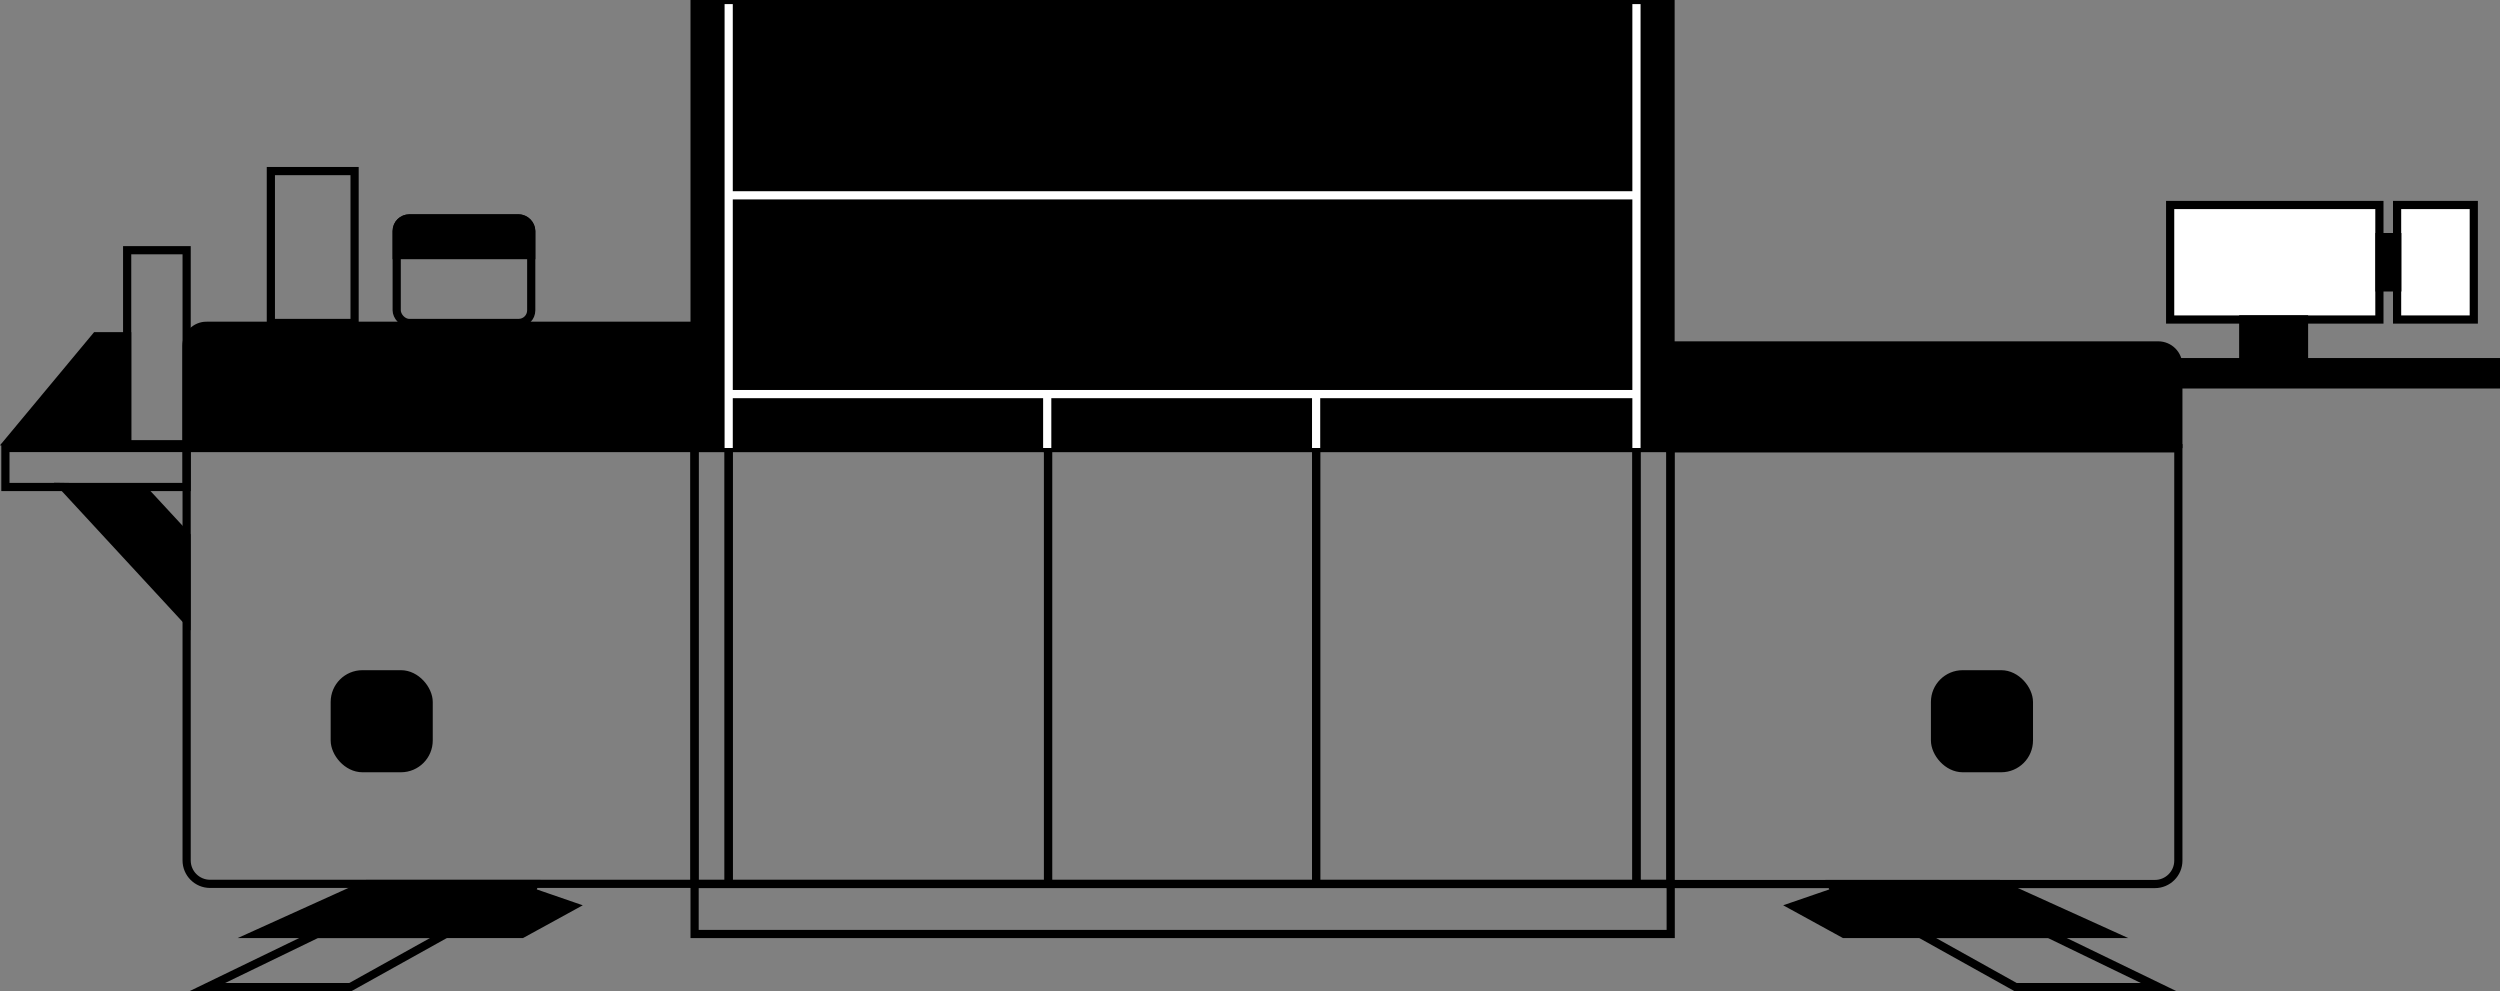
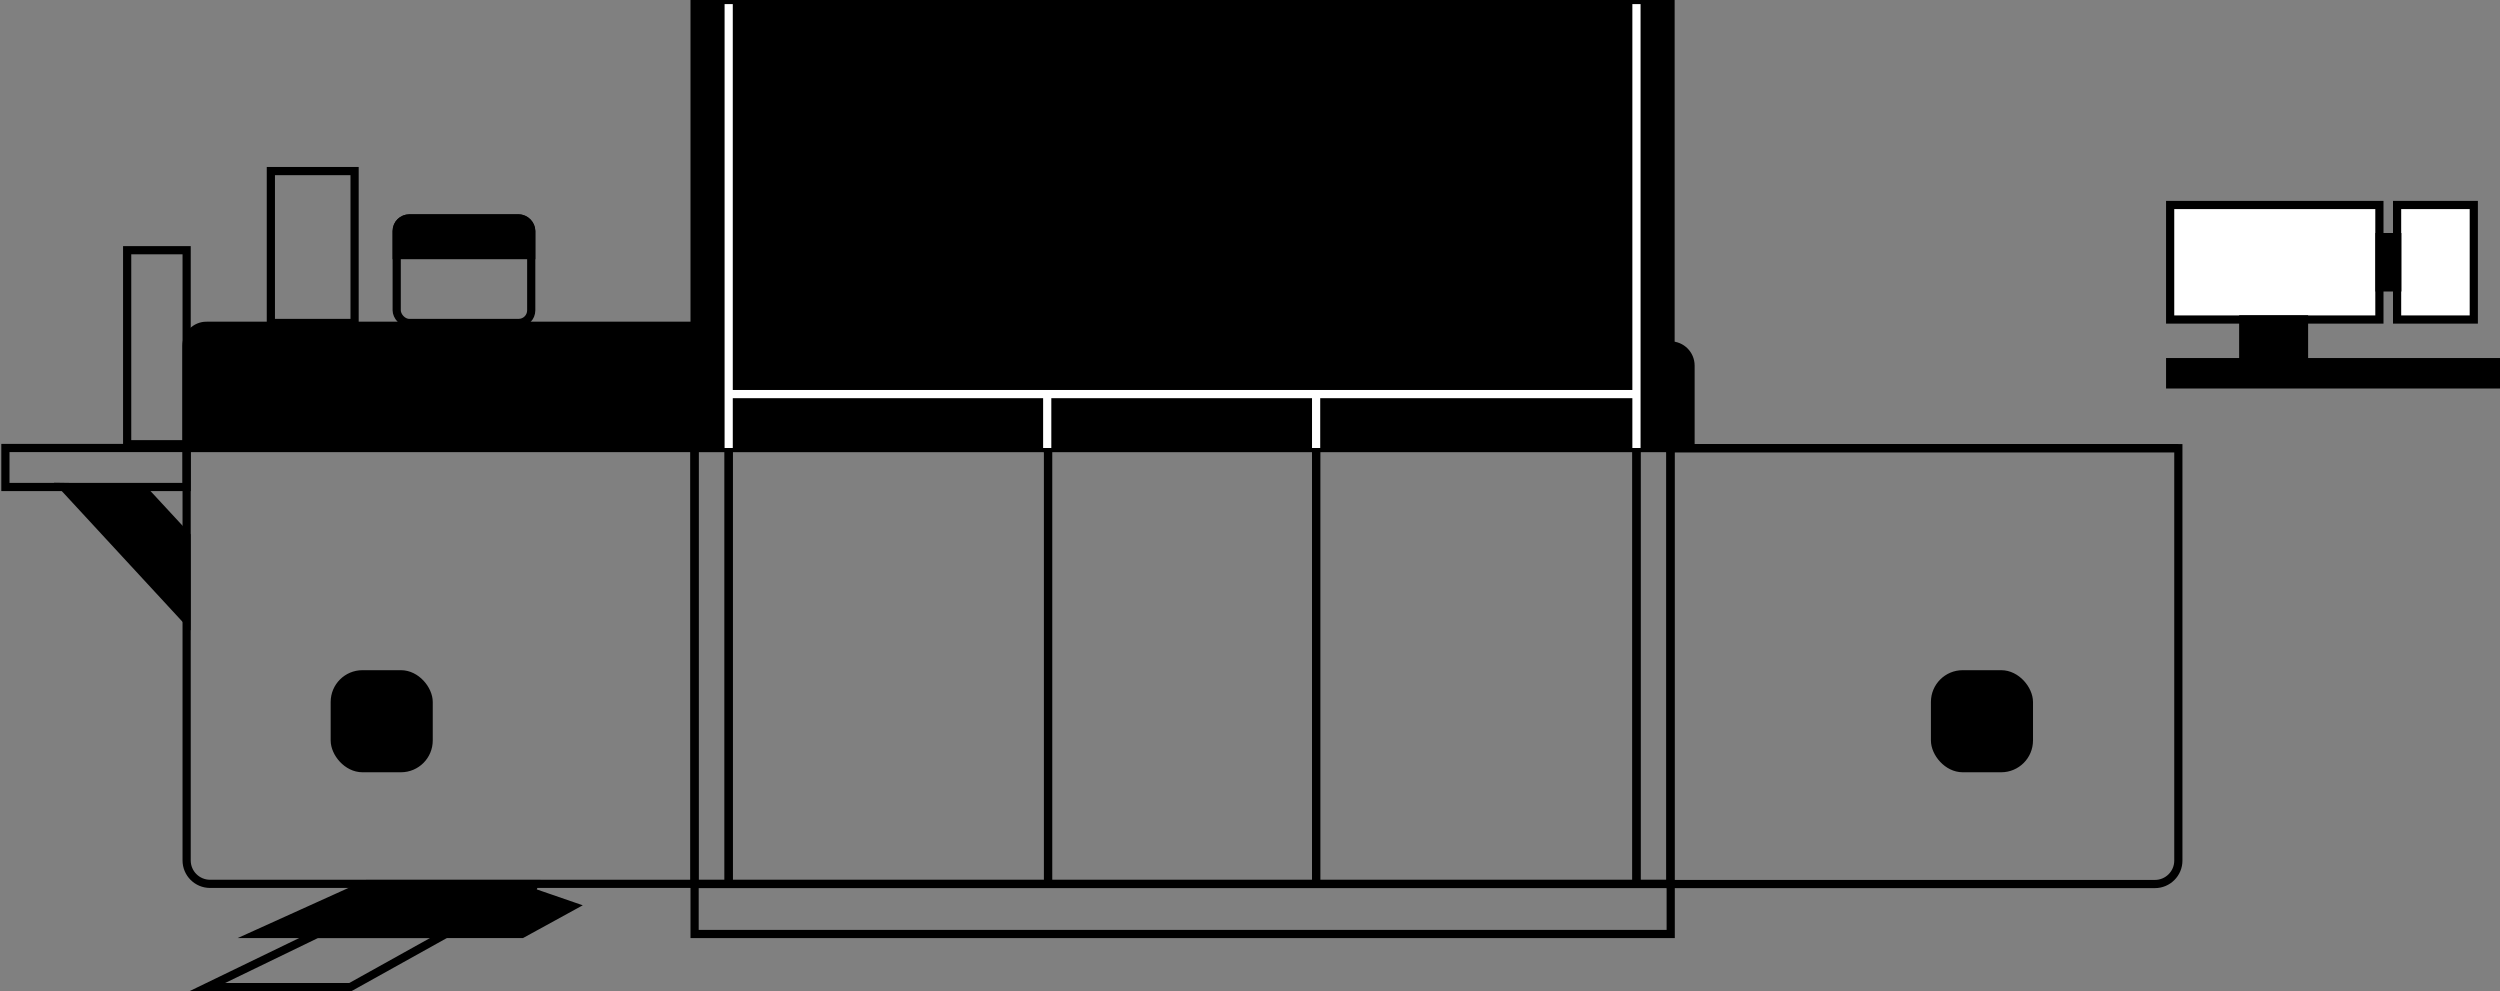
<svg xmlns="http://www.w3.org/2000/svg" id="mG3Core" data-name="Livello 2" viewBox="0 0 152.57 60.49">
  <rect x="0" y="0" width="152.57" height="60.49" fill="#808080" stroke="none" />
  <defs>
    <style>
      .cls-g3core-1, .cls-g3core-2, .cls-g3core-3, .cls-g3core-4 {
        stroke-miterlimit: 10;
        stroke-width: .5px;
      }

      .cls-g3core-1, .cls-g3core-3, .cls-g3core-4 {
        stroke: #000;
      }

      .cls-g3core-2 {
        stroke: #fff;
      }

      .cls-g3core-2, .cls-g3core-4 {
        fill: none;
      }

      .cls-g3core-3 {
        fill: #fff;
      }
    </style>
  </defs>
  <g id="tau_g3" data-name="tau g3">
    <g>
      <rect class="cls-g3core-4" x=".33" y="27.34" width="11.06" height="2.38" />
      <rect class="cls-g3core-4" x="42.39" y="27.34" width="2.08" height="26.6" />
      <rect class="cls-g3core-4" x="99.87" y="27.34" width="2.08" height="26.6" />
      <rect class="cls-g3core-1" x="42.39" y="24.05" width="21.52" height="3.29" />
      <rect class="cls-g3core-1" x="42.39" y=".25" width="2.08" height="23.8" />
      <rect class="cls-g3core-1" x="99.87" y=".25" width="2.08" height="23.8" />
      <rect class="cls-g3core-1" x="63.91" y="24.05" width="16.41" height="3.29" />
      <rect class="cls-g3core-1" x="44.47" y=".25" width="55.29" height="11.67" />
      <rect class="cls-g3core-1" x="44.47" y="11.92" width="55.29" height="12.14" />
      <rect class="cls-g3core-1" x="80.32" y="24.05" width="21.63" height="3.29" />
      <rect class="cls-g3core-4" x="44.47" y="27.34" width="19.49" height="26.6" />
      <rect class="cls-g3core-4" x="42.39" y="53.95" width="59.57" height="3.05" />
      <rect class="cls-g3core-4" x="63.96" y="27.34" width="16.36" height="26.6" />
      <rect class="cls-g3core-4" x="80.32" y="27.34" width="19.55" height="26.6" />
      <path class="cls-g3core-4" d="M11.38,27.34h31v26.6H12.82c-.79,0-1.43-.64-1.43-1.43v-25.17h0Z" />
      <path class="cls-g3core-1" d="M12.61,19.88h29.77v7.46H11.38v-6.23c0-.68.55-1.23,1.23-1.23Z" />
      <path class="cls-g3core-4" d="M103.37,27.34h29.57v26.6h-31v-25.17c0-.79.64-1.43,1.43-1.43Z" transform="translate(234.88 81.29) rotate(180)" />
-       <path class="cls-g3core-1" d="M101.94,21.07h31v6.27h-29.77c-.68,0-1.23-.55-1.23-1.23v-5.04h0Z" transform="translate(234.88 48.42) rotate(180)" />
+       <path class="cls-g3core-1" d="M101.94,21.07h31v6.27c-.68,0-1.23-.55-1.23-1.23v-5.04h0Z" transform="translate(234.88 48.42) rotate(180)" />
      <rect class="cls-g3core-3" x="132.44" y="12.51" width="12.77" height="6.99" />
      <rect class="cls-g3core-3" x="146.29" y="12.51" width="4.68" height="6.99" />
      <rect class="cls-g3core-1" x="145.22" y="14.47" width="1.08" height="3.07" />
      <rect class="cls-g3core-1" x="20.43" y="41.15" width="5.73" height="5.73" rx="1.69" ry="1.69" />
      <rect class="cls-g3core-1" x="118.09" y="41.15" width="5.73" height="5.73" rx="1.69" ry="1.69" />
-       <polygon class="cls-g3core-1" points=".53 26.93 5.86 20.52 7.76 20.52 7.76 26.93 .53 26.93" />
      <rect class="cls-g3core-4" x="7.76" y="15.27" width="3.63" height="11.84" />
      <rect class="cls-g3core-4" x="16.53" y="10.44" width="5.11" height="9.27" />
      <rect class="cls-g3core-4" x="24.21" y="13.33" width="8.21" height="6.38" rx=".77" ry=".77" />
      <path class="cls-g3core-1" d="M24.21,15.57v-1.47c0-.43.35-.77.77-.77h6.67c.43,0,.77.35.77.77v1.47h-8.21Z" />
      <polygon class="cls-g3core-1" points="11.38 37.84 3.88 29.72 8.68 29.79 11.38 32.71 11.38 37.84" />
      <polygon class="cls-g3core-4" points="12.65 60.24 19.34 57 27.2 57 21.38 60.24 12.65 60.24" />
      <polygon class="cls-g3core-1" points="15.66 57 31.85 57 34.95 55.3 32.43 54.43 32.62 53.95 22.4 53.95 15.66 57" />
-       <polygon class="cls-g3core-4" points="131.74 60.24 125.05 57 117.2 57 123.01 60.24 131.74 60.24" />
-       <polygon class="cls-g3core-1" points="128.73 57 112.54 57 109.44 55.3 111.97 54.43 111.77 53.95 122 53.95 128.73 57" />
-       <line class="cls-g3core-2" x1="44.47" y1="11.92" x2="99.76" y2="11.92" />
      <line class="cls-g3core-2" x1="44.47" y1="24.05" x2="99.76" y2="24.05" />
      <line class="cls-g3core-2" x1="44.47" y1=".25" x2="44.47" y2="27.34" />
      <line class="cls-g3core-2" x1="63.91" y1="24.05" x2="63.91" y2="27.34" />
      <line class="cls-g3core-2" x1="80.32" y1="24.05" x2="80.32" y2="27.34" />
      <line class="cls-g3core-2" x1="99.87" y1=".25" x2="99.87" y2="27.34" />
      <rect class="cls-g3core-1" x="136.9" y="19.49" width="3.71" height="3.17" />
      <rect class="cls-g3core-1" x="132.44" y="22.1" width="19.88" height="1.36" />
    </g>
  </g>
</svg>